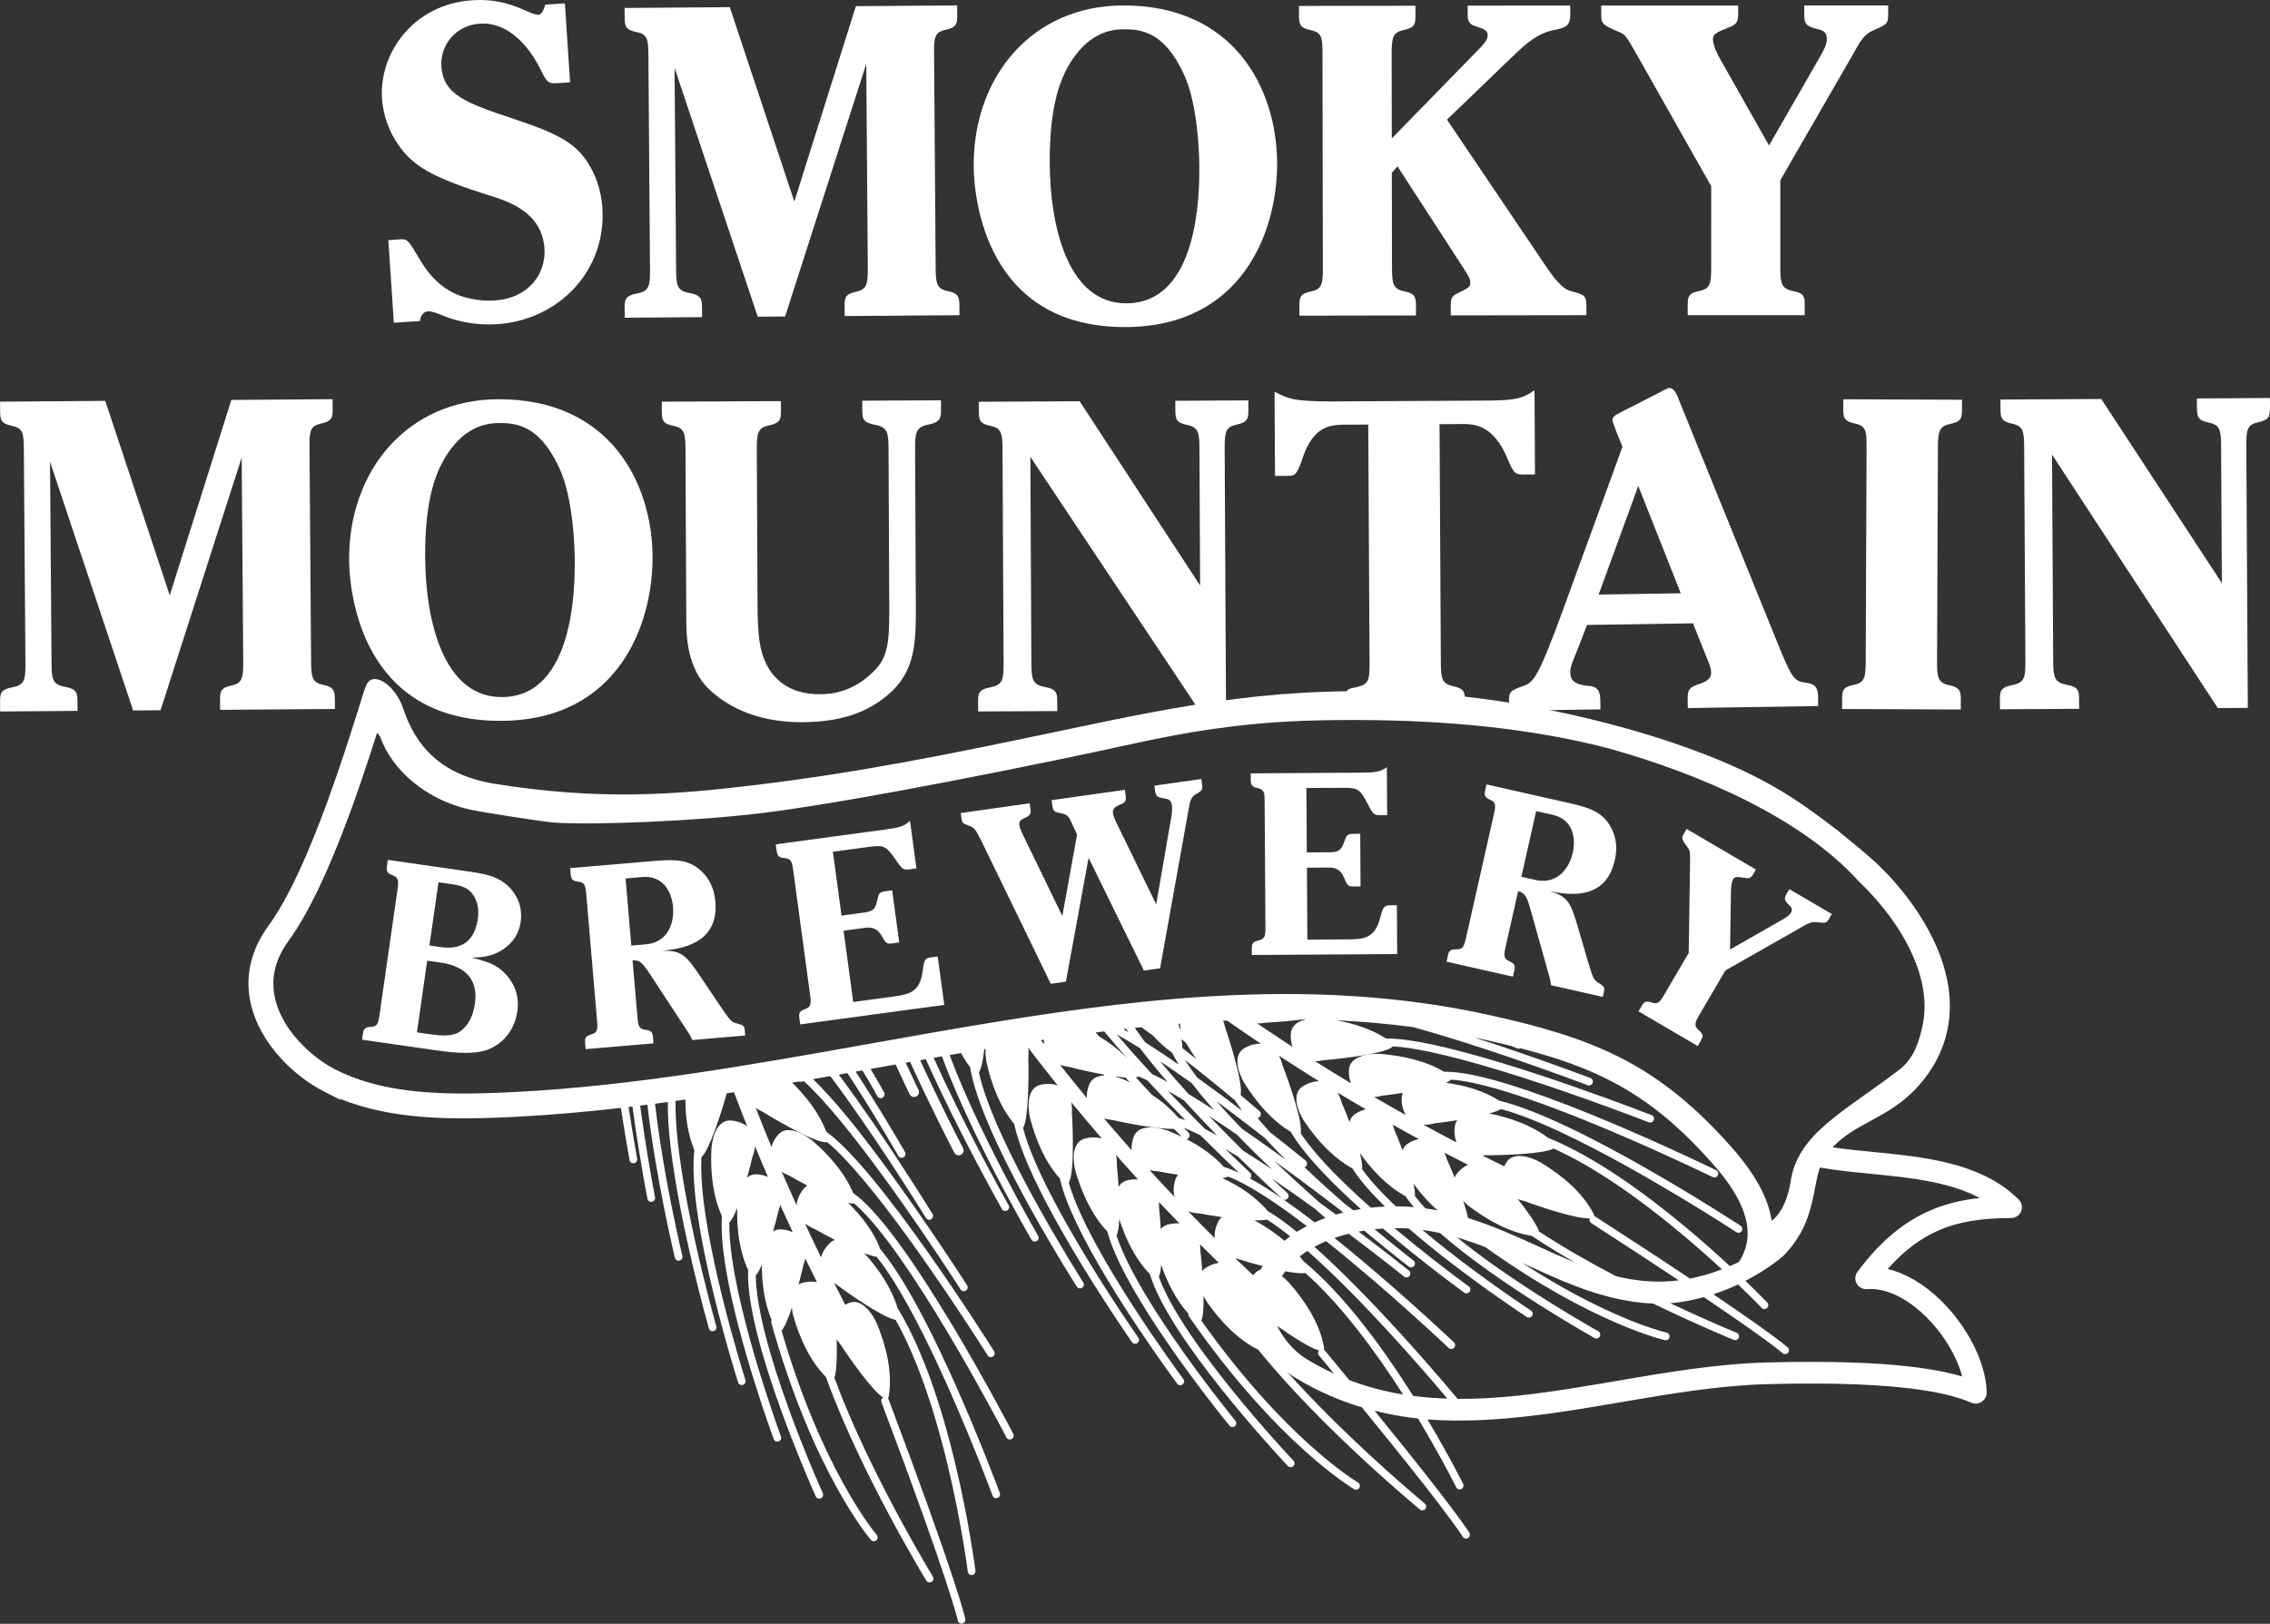
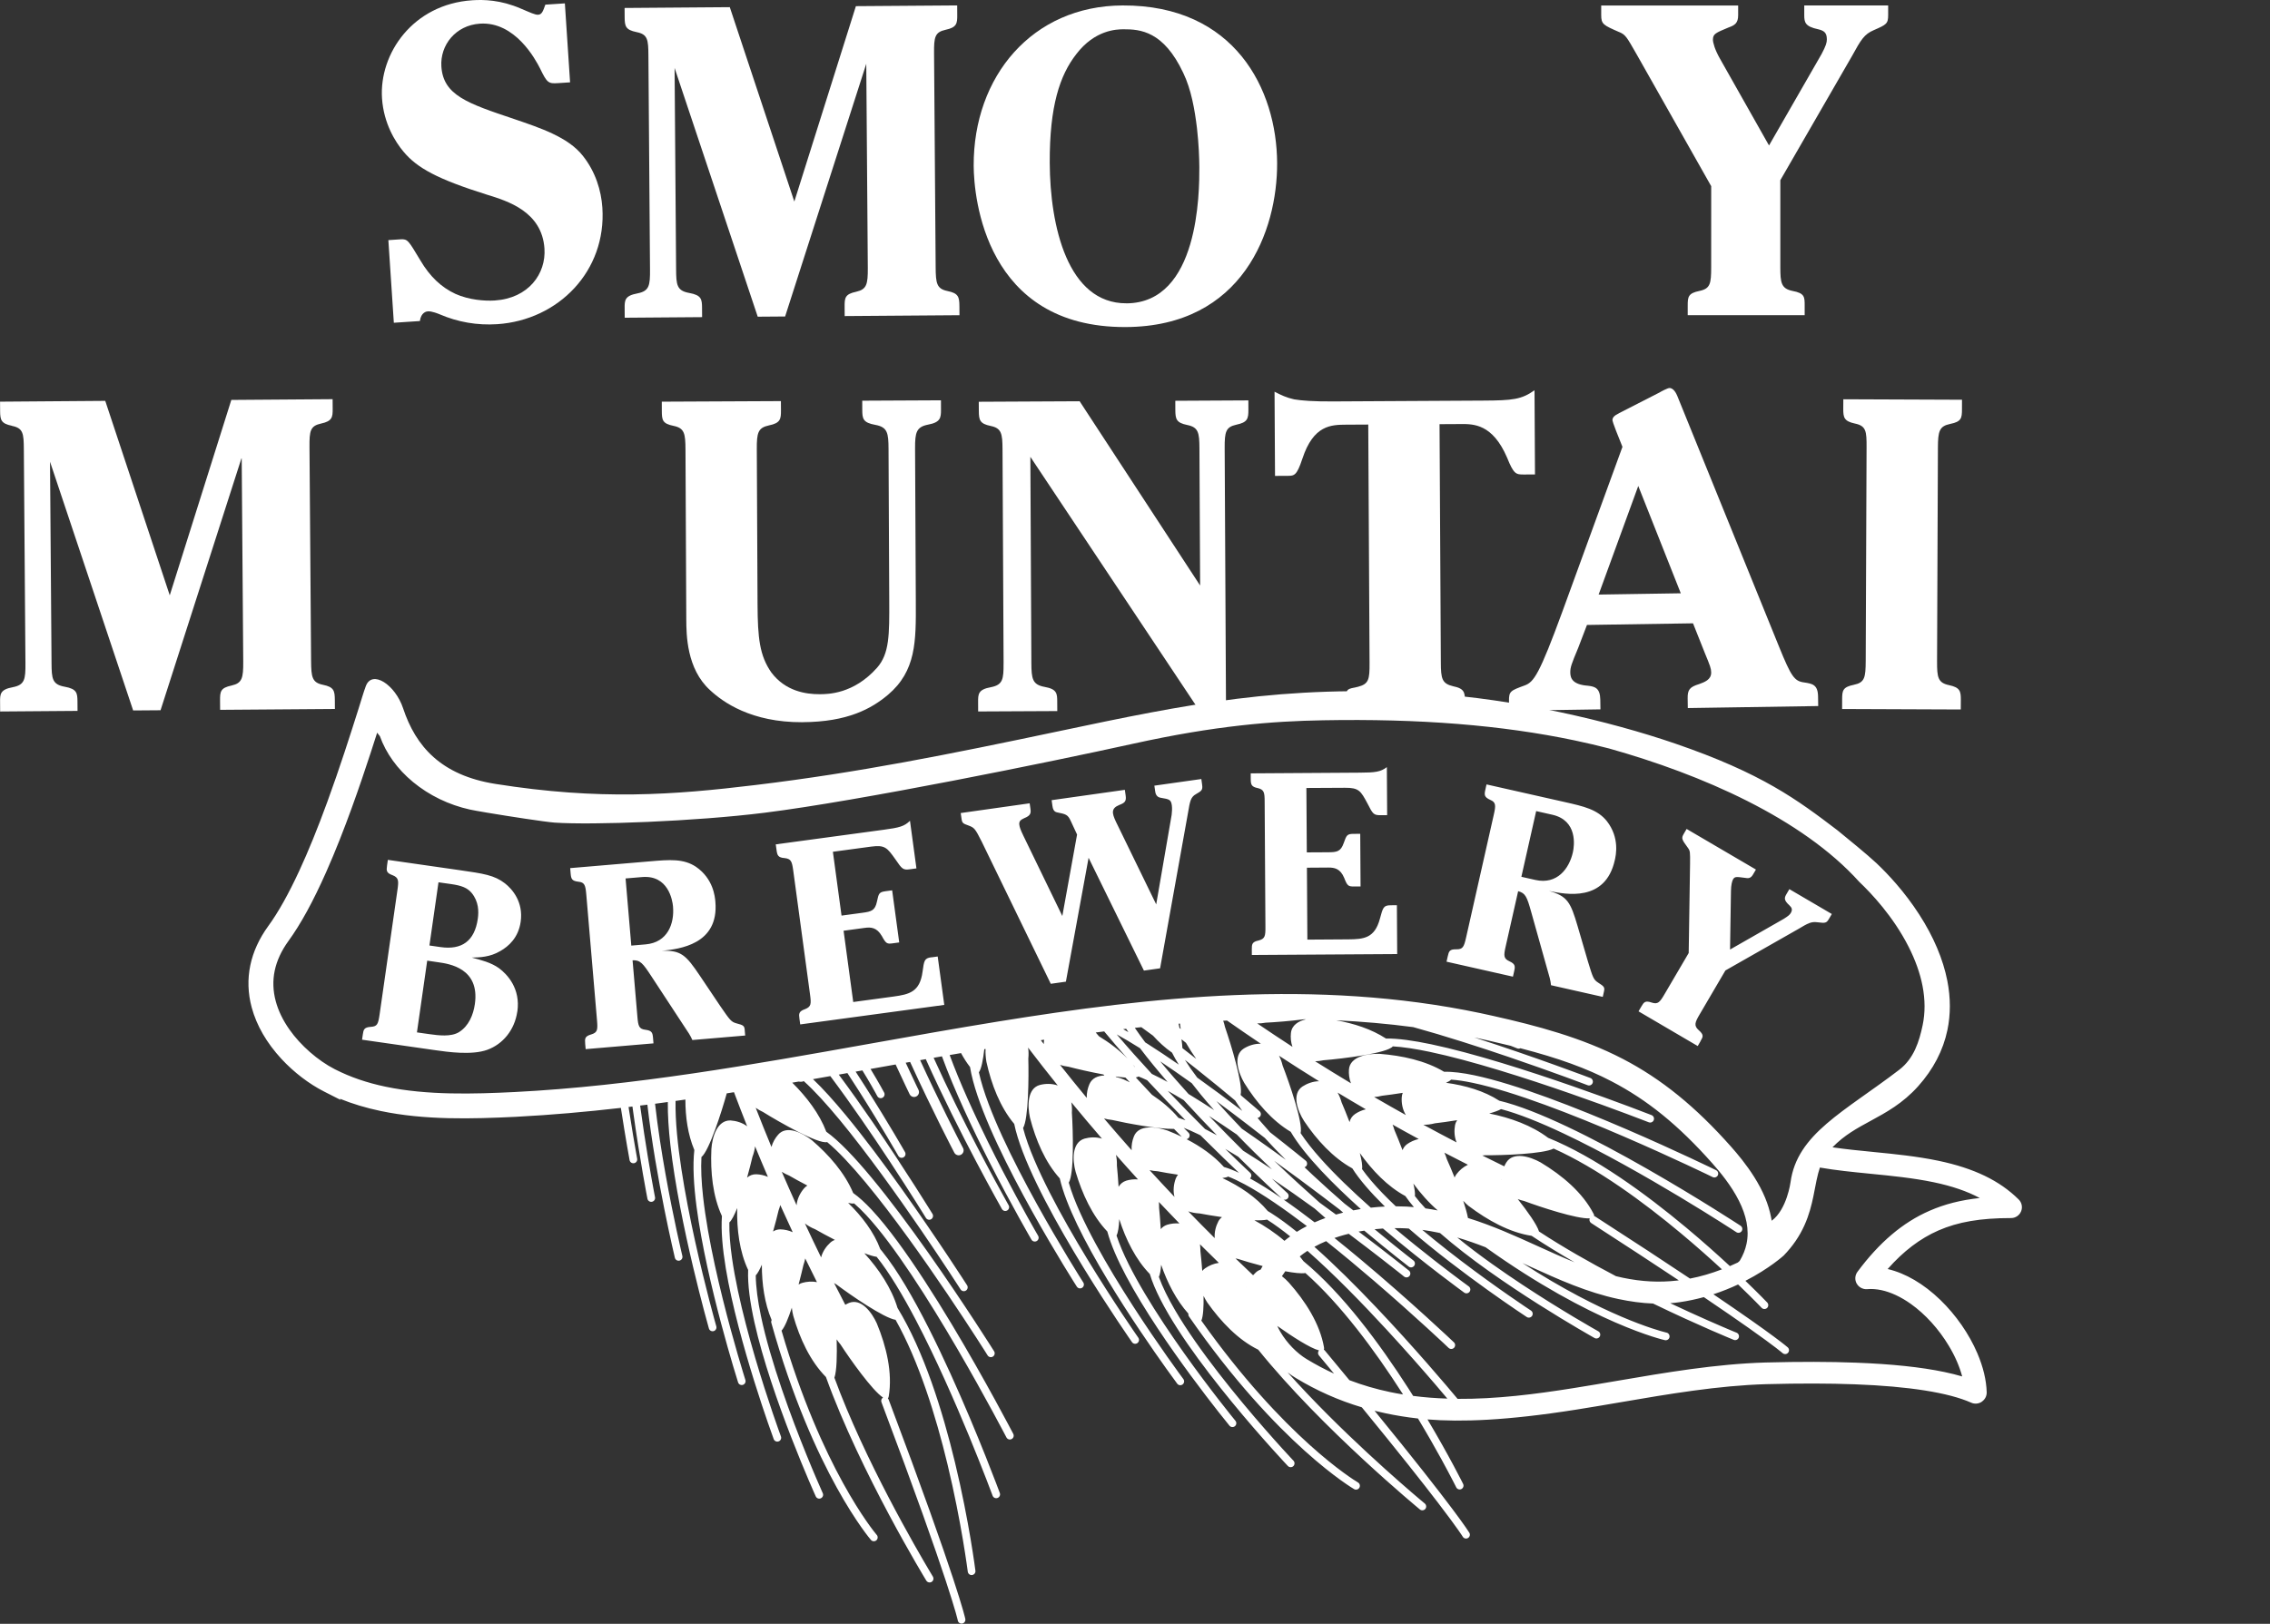
<svg xmlns="http://www.w3.org/2000/svg" id="a" width="76.648" height="54.843" viewBox="0 0 76.648 54.843">
  <rect x="0" y="0" width="76.648" height="54.843" fill="#333333" stroke="none" />
-   <path d="M44.258,1.018c.382.077.396.262.397.803l.012,7.216c.001.556-.028.727-.395.805-.382.077-.396.201-.396.495l.001.325,3.934-.007-0-.324c-0-.294-.03-.418-.397-.494-.382-.076-.411-.262-.412-.803l-.006-3.199.191-.217,2.222,3.427c.176.278.235.37.236.494-0.0.155-.029.17-.44.372-.191.093-.22.17-.219.417l0.0.324,4.58-.007-0-.324c-.001-.355-.089-.371-.544-.494-.308-.092-.602-.509-.853-.879l-3.311-4.908,2.316-2.229c.41-.387.791-.713,1.349-.806.367-.078.499-.155.498-.511l-0-.309-3.464.006 0.0.309c0.0.078.001.309.221.37.381.123.455.154.455.339 0.0.108-.102.248-.234.387l-3.004,3.08-.005-2.859c-.001-.557.043-.727.41-.804.381-.079.396-.202.395-.511l-0-.308-3.934.006 0.0.309c0.0.309.03.432.397.509Z" style="fill:#ffffff; stroke-width:0px;" />
  <path d="M43.123,5.509c-.01-2.488-1.431-5.341-5.218-5.325-3.054.012-5.04,2.4-5.028,5.413.005,1.066.39,5.469,5.131,5.449,3.964-.016,5.125-3.266,5.115-5.537ZM38.034,10.244c-1.982.008-2.58-2.601-2.589-4.749-.007-1.915.34-2.952.895-3.665.628-.822,1.362-.841,1.597-.841.558-.002,1.351.056,2.017,1.475.267.555.387,1.235.463,1.868.061.541.077,1.004.079,1.313.003.85-.011,4.589-2.462,4.6Z" style="fill:#ffffff; stroke-width:0px;" />
  <path d="M54.668,1.08c.22.093.25.154.587.742l2.525,4.466-.001,2.735c0.0.556-.029.726-.396.803-.382.077-.396.201-.396.495l0.0.324,3.949 0-0-.325c0-.294-0-.417-.411-.494-.382-.078-.411-.278-.411-.804l0-2.936,2.408-4.172c.322-.587.426-.757.748-.896.426-.185.485-.216.485-.51l-0-.324-2.833-0.0 0.0.325c-0.0.247.029.386.469.479.191.046.293.108.294.34-0.0.108-.029.216-.177.495l-1.776,3.09-1.659-2.936c-.175-.309-.234-.541-.235-.633.001-.201.088-.232.529-.417.22-.077.323-.154.323-.418l0-.324-4.624-0.0 0.0.324c-.001.309.073.34.602.572Z" style="fill:#ffffff; stroke-width:0px;" />
  <path d="M21.492,1.084c.382.074.398.26.402.786l.054,7.232c.004.54-.024.727-.42.806-.439.081-.439.235-.436.514l.002.309,2.613-.02-.002-.309c-.002-.293-.017-.432-.429-.507-.426-.075-.443-.275-.447-.801l-.051-6.799,2.807,8.401.925-.007,2.74-8.535.052,6.892c.004.556-.038.727-.39.807-.382.081-.395.204-.393.513l.002.309,3.876-.029-.002-.309c-.003-.309-.033-.432-.4-.507-.368-.075-.398-.26-.402-.801l-.054-7.232c-.004-.541.024-.711.39-.791.381-.08.395-.22.393-.498l-.002-.325-3.42.025-2.079,6.599L24.642.242l-3.552.027.002.324c.003.293.033.417.401.491Z" style="fill:#ffffff; stroke-width:0px;" />
  <path d="M18.384,8.396c.057.848-.536,1.678-1.679,1.753-.337.022-.87-.019-1.324-.222-.47-.217-.862-.578-1.194-1.144-.396-.655-.415-.716-.664-.7l-.41.027.185,2.791.879-.058c.039-.297.228-.325.273-.328.131-.008.358.084.389.098.621.268,1.276.38,1.95.336,2.065-.137,3.692-1.793,3.55-3.936-.038-.57-.227-1.208-.661-1.753-.498-.632-1.445-.941-2.318-1.24-1.58-.53-2.392-.802-2.457-1.773-.047-.724.482-1.394,1.302-1.448,1.186-.078,1.875,1.207,2.027,1.507.239.496.285.524.607.502l.41-.027-.176-2.667-.659.043c-.075.206-.111.333-.242.341-.103.007-.27-.075-.588-.209C16.901-.007,16.327-.016,15.946.009c-2.007.133-3.147,1.803-3.047,3.314.057.849.451,1.472.722,1.795.463.558,1.15.931,2.818,1.456.706.216,1.862.574,1.945,1.822Z" style="fill:#ffffff; stroke-width:0px;" />
-   <path d="M22.034,18.809c-.01-2.488-1.431-5.341-5.218-5.325-3.054.012-5.04,2.4-5.028,5.413.005,1.066.39,5.469,5.131,5.449,3.964-.016,5.125-3.266,5.115-5.537ZM16.945,23.543c-1.982.008-2.58-2.601-2.589-4.749-.007-1.915.34-2.952.895-3.665.628-.822,1.362-.841,1.597-.841.558-.002,1.351.056,2.017,1.475.267.555.387,1.235.463,1.868.061.541.077,1.004.079,1.313.003.85-.011,4.589-2.462,4.6Z" style="fill:#ffffff; stroke-width:0px;" />
  <path d="M.403,14.384c.382.074.398.26.402.786l.054,7.232c.004.54-.024.727-.42.806C-.001,23.288-0,23.442.003,23.721l.002.309,2.613-.02-.002-.309c-.002-.293-.017-.432-.429-.507-.426-.075-.443-.275-.447-.801l-.051-6.799,2.807,8.401.925-.007,2.74-8.535.052,6.892c.004.556-.038.727-.39.807-.382.081-.395.204-.393.513l.002.309,3.876-.029-.002-.309c-.003-.309-.033-.432-.4-.507-.368-.075-.398-.26-.402-.801l-.054-7.232c-.004-.541.024-.711.39-.791.381-.08.395-.22.393-.498l-.002-.325-3.42.025-2.079,6.599-2.178-6.567-3.552.027.002.324c.003.293.033.417.401.491Z" style="fill:#ffffff; stroke-width:0px;" />
  <path d="M62.599,23.128c-.382.076-.397.199-.398.493l-.001.325,4.007.016.002-.325c.001-.294-.028-.417-.395-.496-.381-.079-.41-.264-.408-.805l.029-7.216c.002-.557.047-.726.414-.802.382-.076.397-.199.398-.493l.001-.324-4.007-.016-.002.324c-.001.294.028.417.394.496.382.079.395.264.393.805l-.029,7.216c-.003.557-.033.727-.4.802Z" style="fill:#ffffff; stroke-width:0px;" />
  <path d="M43.975,15.495c.375-1.145.977-1.148,1.477-1.152l.748-.004.044,8.051c.003.556-.025.711-.392.806-.381.079-.391.07-.39.364l4.004.11c-.002-.294-.031-.417-.399-.492-.382-.09-.413-.26-.416-.801l-.044-8.051.719-.004c.426-.003,1.072-.007,1.562,1.135.223.555.297.57.561.569l.381-.002-.016-2.843c-.439.311-.732.344-1.73.349l-5.079.028c-.66.003-1.042-.026-1.307-.07-.265-.061-.427-.137-.662-.258l.016,2.843.426-.002c.22-.001.308-.002.496-.575Z" style="fill:#ffffff; stroke-width:0px;" />
  <path d="M33.886,22.402c.003.541-.026.726-.422.806-.44.079-.439.234-.437.512l.001.309,2.672-.013-.002-.309c-.001-.278-.002-.433-.428-.508-.412-.075-.441-.276-.445-.801l-.034-6.969,5.606,8.42.999-.165-.044-8.55c-.003-.556.04-.711.393-.79.381-.079.41-.203.408-.512l-.001-.309-2.467.013.001.309c.002.309.031.432.399.508.382.076.412.261.415.786l.023,4.636-4.068-6.223-3.406.017.002.309c.002.309.031.432.399.508.368.075.398.26.401.786l.036,7.231Z" style="fill:#ffffff; stroke-width:0px;" />
-   <path d="M68.388,22.328c.003.541-.025.726-.422.806-.44.08-.439.235-.437.512l.002.309,2.672-.015-.002-.309c-.001-.278-.002-.433-.429-.507-.412-.075-.442-.276-.445-.801l-.039-6.969,5.598,8.56,1.013-.006-.051-8.854c-.004-.556.04-.711.392-.79.381-.08.41-.203.408-.513l-.002-.309-2.467.015.002.309c.003.309.032.432.4.507.382.075.412.26.416.786l.026,4.636-4.072-6.22-3.406.019.002.309c.002.309.032.432.399.508.368.075.398.26.401.785l.042,7.231Z" style="fill:#ffffff; stroke-width:0px;" />
  <path d="M27.097,24.391c1.527-.007,2.332-.459,2.887-.925.95-.808.946-1.797.939-3.142l-.025-5.176c-.002-.541.041-.727.437-.806.425-.079.439-.233.438-.512l-.001-.31-2.658.013.001.309c.002.294.017.433.443.508.411.076.441.277.444.802l.024,5.115c.005,1.174.009,1.808-.415,2.289-.789.885-1.655.889-1.933.89-.47.003-1.16-.103-1.633-.734-.399-.57-.46-1.172-.466-2.3l-.025-5.239c-.003-.556.04-.726.407-.805.396-.079.41-.219.409-.512l-.002-.309-4.022.019.001.31c.002.309.016.432.399.508.368.076.397.261.4.802l.027,5.733c.003.51.008,1.669.804,2.391.428.399,1.386,1.091,3.118,1.082Z" style="fill:#ffffff; stroke-width:0px;" />
  <path d="M56.017,13.265l-1.34.685c-.19.096-.233.158-.231.25q0.0.032.123.355l.214.537-2.028,5.564c-.775,2.114-.962,2.379-1.268,2.492-.482.178-.54.194-.535.533l.005.324,3.083-.047-.005-.325c-.006-.386-.169-.446-.419-.473-.5-.038-.591-.238-.594-.438-.003-.186.04-.295.266-.838l.297-.777,3.581-.055.397.998c.183.446.214.522.216.661.004.248-.23.328-.405.393-.322.098-.394.192-.389.485l.005.325,4.403-.068-.005-.325c-.006-.401-.197-.429-.462-.471-.338-.041-.443-.195-.855-1.208l-3.433-8.463c-.031-.076-.122-.276-.269-.274-.058.001-.277.113-.35.16ZM56.753,20.038l-2.774.043,1.338-3.668,1.436,3.625Z" style="fill:#ffffff; stroke-width:0px;" />
  <path d="M31.447,32.331c-.239.032-.245.116-.298.498-.091.671-.445.755-.974.828l-1.365.185-.326-2.407.717-.097c.205-.028.406-.018.577.279.139.256.175.269.363.243l.222-.03-.239-1.76-.222.03c-.222.03-.233.077-.291.35-.063.302-.189.337-.479.377l-.717.097-.292-2.156,1.288-.174c.47-.063.544.036.823.429.228.335.258.368.497.335l.213-.029-.218-1.608c-.191.191-.368.233-.88.302l-3.652.495.026.189c.024.18.052.258.272.274.221.025.25.112.293.427l.567,4.185c.043.314.038.407-.168.49-.216.074-.214.157-.19.327l.026.189,4.864-.659-.222-1.635-.213.029ZM17.467,34.163c-.09.628-.489,1.102-1.012,1.293-.523.19-1.341.073-1.759.013l-2.471-.354.026-.179c.023-.162.043-.241.271-.255.219-.014.248-.092.296-.424l.602-4.199c.045-.314.043-.415-.163-.498-.215-.077-.213-.15-.188-.33l.027-.189,2.404.345c.835.12,1.193.171,1.553.451.242.191.624.621.528,1.294-.077.539-.406.83-.69.991-.351.206-.691.213-.962.219.31.081.655.167.923.361.275.205.729.682.617,1.462ZM14.499,31.933l.375.054c.716.103,1.151-.201,1.259-.954.036-.252.031-.582-.205-.872-.148-.177-.338-.25-.696-.302l-.426-.06-.306,2.135ZM16.034,33.912c.173-1.211-.866-1.36-1.234-1.412l-.375-.055-.347,2.423.409.058c.324.046.743.098,1.01-.066.334-.208.485-.589.537-.948ZM42.467,26.616c.216.054.234.144.235.461l.026,4.223c.003.317-.015.408-.23.464-.223.046-.231.128-.23.3l.001.19,4.908-.031-.01-1.65-.215.002c-.241.001-.258.083-.359.456-.176.654-.538.692-1.072.695l-1.377.009-.015-2.429.723-.005c.207-.001.405.034.536.351.105.271.14.289.329.288l.223-.001-.011-1.777-.224.001c-.224.001-.24.047-.333.31-.102.291-.231.31-.524.312l-.723.004-.014-2.175,1.3-.007c.474-.004.535.105.762.529.183.362.209.398.45.397l.215-.002-.01-1.622c-.214.164-.395.184-.912.187l-3.685.024.001.19c.001.182.019.263.234.307ZM57.418,35.164c.087-.148.124-.211-.061-.372-.17-.152-.125-.263.031-.529l.871-1.486,2.456-1.397c.338-.202.44-.257.644-.232.271.033.31.035.397-.114l.097-.164-1.434-.84-.096.164c-.074.125-.1.204.096.382.082.08.116.142.048.259-.032.055-.079.1-.236.198l-1.815,1.037.031-1.978c.002-.208.042-.343.069-.39.059-.102.113-.091.391-.055.134.026.21.018.287-.115l.096-.164-2.34-1.371-.096.164c-.092.156-.064.194.135.468.084.112.08.152.077.549l-.046,3.009-.812,1.384c-.164.282-.23.359-.439.289-.216-.074-.26-.016-.347.133l-.096.164,1.999,1.172.096-.165ZM51.085,32.986l-2.242-.506.04-.177c.039-.177.064-.246.292-.241.22.003.257-.082.329-.4l.935-4.147c.07-.31.077-.419-.124-.502-.2-.092-.201-.166-.161-.343l.039-.177,2.638.595c.647.146,1.109.25,1.426.646.438.564.305,1.156.266,1.324-.319,1.414-1.646,1.153-2.22,1.033.623.177.728.378.967,1.193l.349,1.194c.167.549.189.609.343.709.209.132.228.164.196.305l-.04.177-1.747-.394c-.021-.181-.036-.231-.16-.658l-.509-1.815c-.142-.506-.191-.638-.441-.703l-.421,1.865c-.07.309-.075.41.125.502.2.091.201.166.16.343l-.04.177ZM51.37,29.613l.47.106c.739.167,1.145-.383,1.269-.931.052-.23.163-1.078-.694-1.271l-.545-.123-.5,2.22ZM35.991,33.153l.766-4.182,1.868,3.81.546-.077.944-5.259c.066-.394.091-.526.268-.624.185-.108.234-.133.207-.322l-.026-.188-1.586.224.027.188c.008.054.028.197.187.221.294.05.348.061.376.258.014.099.005.228-.007.322l-.521,3.021-1.297-2.663c-.085-.171-.147-.3-.162-.408-.022-.161.081-.231.212-.287.198-.073.242-.134.215-.323l-.027-.188-2.472.349.026.188c.013.09.038.205.162.225.287.06.358.068.459.292l.212.456-.498,2.752-1.313-2.707c-.099-.207-.127-.285-.139-.374-.018-.126.054-.172.168-.225.214-.085.228-.169.208-.313l-.027-.188-2.328.329.027.188c.021.153.05.166.233.232.193.074.221.088.451.55l2.33,4.797.511-.072ZM25.146,34.794l.016.18-1.784.152c-.075-.166-.105-.209-.352-.579l-1.033-1.576c-.288-.439-.375-.55-.634-.538l.163,1.906c.027.316.053.414.271.441.218.027.242.097.257.278l.015.181-2.29.195-.016-.18c-.015-.181-.013-.254.207-.318.21-.064.22-.155.192-.481l-.361-4.235c-.027-.316-.053-.423-.271-.441-.219-.026-.242-.098-.258-.278l-.015-.181,2.694-.229c.661-.057,1.132-.096,1.554.185.587.405.639,1.01.654,1.181.123,1.445-1.221,1.596-1.803,1.655.646-.019.807.141,1.282.846l.693,1.032c.325.472.364.524.541.573.239.061.267.085.279.231ZM22.726,30.625c-.02-.235-.169-1.077-1.045-1.003l-.558.047.193,2.268.481-.041c.755-.064.976-.712.928-1.271ZM66.913,47.345c-.103.069-.24.081-.353.03-.763-.34-2.103-.553-3.927-.621-.871-.033-1.85-.035-2.991-.005l-0.0 0c-1.62.046-3.303.333-4.931.612-.486.083-.988.169-1.482.247-2.376.376-3.901.422-5.029.332.743,1.248,1.202,2.176,1.203,2.178.032.064.005.142-.059.174s-.142.005-.174-.059c0,0-.011-.022-.033-.066-.022-.044-.055-.108-.098-.191-.086-.166-.212-.404-.372-.697-.208-.38-.475-.85-.788-1.37-.407-.045-.761-.106-1.089-.175h-0c-.127-.027-.252-.056-.376-.086,2.743,3.36,3.191,4.107,3.199,4.119.037.062.017.141-.045.178-.061.037-.141.017-.178-.045l-.001-.002-.005-.008c-.005-.008-.013-.021-.025-.039-.024-.037-.064-.096-.126-.183-.123-.175-.332-.462-.674-.909-.51-.667-1.317-1.691-2.576-3.228-.785-.234-1.519-.56-2.225-.987l0-0c-.095-.057-.189-.122-.28-.192,1.768,1.98,3.905,3.817,4.481,4.303.097.082.15.125.15.125.055.046.063.128.018.183-.046.055-.128.063-.183.018-.003-.003-3.306-2.723-5.459-5.396-.678-.332-1.258-.943-1.719-1.592-.044-.067-.088-.144-.127-.226.006.373-.012.696-.075.837,2.802,3.95,5.148,5.381,5.283,5.461l.006.004c.062.036.083.116.047.178-.036.062-.116.083-.178.047-.014-.008-2.567-1.492-5.574-5.829-.02-.029-.027-.064-.021-.096-.411-.458-.712-1.049-.92-1.652-.014.182-.038.328-.077.411.122.337.31.718.544,1.117.4.685.931,1.43,1.475,2.131,1.087,1.403,2.224,2.635,2.475,2.904.033.036.051.054.051.054.049.052.047.135-.005.184-.052.049-.134.047-.184-.005-.001-.001-.883-.933-1.887-2.157-1.005-1.225-2.131-2.735-2.627-3.918-.059-.141-.108-.277-.148-.409-.476-.488-.811-1.165-1.031-1.853-.011.255-.04.458-.093.552.097.296.238.626.412.973.318.636.74,1.332,1.184,2.003.887,1.342,1.859,2.583,2.246,3.068.11.139.173.214.173.214.046.056.038.138-.018.183-.055.045-.138.038-.183-.018-.003-.004-2.282-2.778-3.489-5.052-.288-.544-.515-1.056-.636-1.506-.508-.532-.849-1.276-1.069-2.012-.108-.391-.134-.991.297-1.124.174-.049.394-.063.591 0-.35-.406-.696-.815-1.035-1.228.02.102.028.219.02.353.04.628.079,2.063-.105,2.362.087.307.22.654.387,1.021.3.663.705,1.397,1.133,2.108.856,1.421,1.803,2.753,2.18,3.273.108.149.169.231.169.231.043.058.031.139-.026.182-.058.043-.139.031-.182-.027-.002-.004-2.228-2.989-3.373-5.366-.274-.571-.487-1.105-.592-1.566-.495-.548-.812-1.299-1.006-2.049-.088-.398-.093-.995.337-1.108.179-.046.403-.053.601.019-.34-.423-.674-.85-1.002-1.28.018.107.022.23.008.372.016.62.009,2.034-.177,2.345.082.319.213.685.379,1.074.296.698.702,1.478,1.133,2.237.862,1.519,1.823,2.957,2.207,3.52.11.161.172.25.172.25.041.059.027.14-.032.182-.059.041-.14.027-.181-.032-.001-.002-.773-1.105-1.64-2.52-.868-1.416-1.832-3.139-2.221-4.404-.048-.156-.087-.305-.116-.447-.475-.565-.771-1.333-.938-2.093-.023-.131-.038-.286-.03-.438-.014.002-.028.005-.042.007-.041.364-.1.669-.183.782.069.317.182.679.328,1.065.263.7.63,1.483,1.022,2.245.783,1.525,1.665,2.97,2.017,3.536.101.162.158.251.158.251.039.061.021.141-.039.18-.06.039-.141.021-.18-.04-.001-.001-.71-1.11-1.503-2.532-.792-1.423-1.667-3.153-2.002-4.42-.043-.163-.076-.317-.1-.464-.113-.146-.214-.304-.304-.471-.128.022-.256.044-.384.066.346.939.82,1.978,1.29,2.927.668,1.353,1.324,2.524,1.582,2.977.074.13.115.2.115.2.036.062.015.142-.047.178-.062.036-.142.015-.178-.047-.001-.002-.666-1.143-1.42-2.624-.565-1.11-1.179-2.409-1.603-3.567-.094.016-.187.033-.28.049.949,2.107,2.129,4.256,2.449,4.831.054.097.083.149.083.149.036.062.013.142-.049.177-.063.035-.142.013-.177-.049-.001-.002-1.451-2.564-2.571-5.062-.064.011-.128.022-.191.034.646,1.408,1.237,2.561,1.403,2.881.03.058.046.088.046.088.043.081.011.182-.07.225-.081.043-.182.011-.225-.07-.001-.002-.711-1.354-1.493-3.064-.05.009-.1.018-.149.026.158.342.282.605.357.76.049.103.076.158.076.158.04.083.006.182-.077.223-.083.04-.182.006-.223-.077,0,0-.188-.385-.473-1.004-.24.043-.479.085-.717.128-.043.008-.087.015-.13.023.295.486.457.794.459.796.033.064.009.142-.055.176-.063.034-.142.009-.176-.055l-.013-.024c-.009-.016-.022-.04-.039-.072-.034-.063-.086-.155-.153-.272-.078-.136-.178-.306-.298-.5-.076.014-.152.027-.228.041.114.174.224.346.329.511.791,1.244,1.337,2.204,1.338,2.206.035.062.014.142-.049.177-.062.036-.142.014-.177-.049,0,0-.034-.059-.097-.168-.063-.109-.156-.267-.273-.464-.234-.394-.567-.943-.961-1.563-.124-.194-.253-.396-.388-.601-.097.017-.194.034-.291.052.388.521.777,1.071,1.144,1.605,1.115,1.625,2.019,3.098,2.02,3.099.037.061.018.141-.043.179-.061.037-.141.018-.179-.043,0,0-.031-.051-.09-.146-.059-.095-.145-.232-.253-.404-.217-.344-.525-.825-.886-1.373-.579-.878-1.296-1.93-1.999-2.867-.195.034-.39.069-.585.103.338.321.714.741,1.11,1.219.618.748,1.278,1.635,1.884,2.485,1.212,1.701,2.209,3.256,2.209,3.257.039.06.021.141-.039.18-.061.039-.141.021-.18-.039,0,0-.035-.054-.1-.154-.065-.1-.159-.245-.278-.426-.239-.362-.576-.869-.971-1.445-.789-1.152-1.809-2.582-2.727-3.693-.444-.538-.866-1.001-1.22-1.318-.014.008-.029.015-.044.018-.04.009-.082.006-.129-.002-.072.012-.144.025-.215.037.486.483.917,1.045,1.149,1.656.438.315.963.871,1.525,1.548.627.755,1.296,1.658,1.909,2.527,1.227,1.738,2.232,3.34,2.232,3.34.039.062.02.142-.04.18-.061.038-.141.02-.179-.041,0,0-.035-.056-.1-.159-.065-.103-.161-.252-.281-.438-.241-.372-.581-.892-.98-1.482-.798-1.18-1.829-2.642-2.76-3.762-.475-.572-.926-1.056-1.297-1.363-.29.08-1.615-.672-2.164-1.015-.096-.044-.178-.092-.248-.142.172.442.35.883.532,1.322.043-.158.128-.303.224-.412.285-.337.823-.064,1.141.185.578.495,1.11,1.104,1.395,1.783.198.139.406.332.626.567.278.298.573.665.875,1.075.604.82,1.239,1.814,1.817,2.775,1.156,1.923,2.086,3.717,2.087,3.718.033.064.008.142-.056.175-.064.033-.142.008-.175-.056,0,0-.044-.085-.126-.239-.081-.154-.2-.376-.348-.649-.296-.546-.711-1.295-1.185-2.107-.948-1.625-2.138-3.508-3.079-4.516-.142-.153-.278-.284-.405-.392-.046.01-.115.003-.201-.017.468.456.87.985,1.084,1.559.022.027.045.053.067.081.256.317.518.708.781,1.147.525.878,1.054,1.949,1.526,2.987.944,2.076,1.662,4.022,1.663,4.024.025.067-.009.142-.077.167-.067.025-.142-.009-.167-.077,0,0-.019-.052-.056-.148-.036-.097-.09-.237-.158-.414-.137-.354-.334-.852-.572-1.432-.478-1.158-1.125-2.64-1.801-3.929-.445-.849-.903-1.615-1.328-2.144-.105-.014-.25-.058-.416-.122.492.54.92,1.18,1.12,1.847.895,1.467,1.52,3.477,1.94,5.216.485,2.011.69,3.657.691,3.661.009.071-.042.136-.113.145-.071.009-.136-.042-.145-.113,0,0-.003-.025-.01-.073-.006-.049-.016-.12-.03-.212-.027-.184-.067-.451-.123-.781-.111-.659-.283-1.568-.523-2.566-.39-1.62-.966-3.476-1.752-4.874-.393-.059-1.512-.83-1.995-1.193-.028-.016-.055-.032-.081-.049.124.245.25.49.378.734.042-.024.085-.046.126-.063.411-.165.77.319.938.69.324.782.535,1.665.404,2.463-.005.032-.015.054-.029.069.01.011.018.024.024.039,2.344,6.218,2.587,7.396,2.59,7.413.014.07-.031.139-.101.154-.07.014-.139-.031-.153-.101l-0-.002-.002-.01c-.002-.009-.006-.024-.011-.046-.011-.043-.029-.112-.058-.215-.059-.206-.162-.545-.338-1.08-.352-1.069-.998-2.916-2.169-6.021-.022-.06.001-.125.054-.157-.361-.234-1.116-1.299-1.435-1.791-.051-.06-.094-.118-.131-.175.015.526.004,1.064-.076,1.296,1.008,2.757,2.785,5.812,3.225,6.55.065.109.1.167.1.167.037.062.018.142-.043.179-.061.037-.141.018-.179-.043-.002-.004-2.228-3.647-3.389-6.877-.532-.537-.886-1.304-1.104-2.069-.021-.083-.038-.175-.048-.271-.117.357-.24.659-.347.774,1.357,4.652,3.108,6.773,3.209,6.893l.005.005c.047.054.041.137-.013.184-.054.047-.137.041-.183-.014-.011-.012-1.94-2.25-3.363-7.332-.009-.033-.005-.066.01-.095-.239-.566-.331-1.225-.33-1.868-.072.166-.142.294-.206.362.005.392.068.86.174,1.365.162.776.421,1.639.702,2.463.562,1.648,1.213,3.136,1.358,3.461.019.044.029.066.029.066.03.066 0.0.143-.065.172-.065.03-.143.001-.172-.065-.002-.004-1.502-3.321-2.072-5.885-.145-.657-.231-1.263-.211-1.762-.292-.619-.386-1.368-.37-2.09-.092.231-.183.411-.264.486-.007.35.026.759.089,1.199.1.703.273,1.486.471,2.248.396,1.525.891,2.966,1.091,3.53.057.161.09.25.09.25.025.068-.009.143-.077.167-.067.025-.142-.009-.167-.077-.001-.004-1.2-3.248-1.618-5.77-.108-.657-.165-1.264-.13-1.762-.311-.673-.392-1.492-.356-2.262.026-.403.194-.982.647-.968.182.012.396.071.561.198-.152-.383-.3-.767-.445-1.152-.081.013-.163.026-.244.039-.174.627-.592,1.937-.855,2.152-.022.383 0.0.841.055,1.337.08.723.227,1.527.397,2.31.341,1.566.776,3.046.953,3.625.05.166.079.257.079.257.022.069-.016.142-.084.164-.069.021-.142-.016-.163-.085-.001-.004-1.06-3.333-1.401-5.922-.095-.727-.135-1.394-.076-1.925-.218-.517-.302-1.111-.302-1.704-.111.016-.222.032-.332.047-.006.335.012.712.049,1.115.07.756.204,1.598.362,2.42.316,1.643.724,3.198.89,3.808.048.174.075.27.075.27.02.069-.02.141-.089.161-.069.02-.141-.02-.161-.089-.001-.003-.998-3.507-1.302-6.211-.058-.518-.09-1.005-.085-1.437-.144.02-.288.039-.431.058.045.4.1.807.16,1.207.241,1.594.568,3.09.702,3.675.038.167.06.259.06.259.017.07-.026.14-.096.157-.07.017-.14-.026-.157-.096-0-.003-.647-2.701-.928-5.17-.082.01-.163.02-.245.03.176,1.301.374,2.41.46,2.869.027.147.043.227.043.227.014.071-.032.139-.103.153-.07.014-.139-.032-.153-.103-0-.001-.255-1.298-.483-2.945-.008-.055-.015-.113-.023-.169-.044.005-.088.011-.132.016.114.74.213,1.31.261,1.578.019.109.03.168.03.168.013.071-.033.139-.104.152-.071.013-.139-.033-.152-.104,0,0-.132-.714-.294-1.764-1.168.134-2.338.238-3.506.299l-0.0 0-.029.002c-1.496.072-3.082.117-4.575-.196h-0c-.496-.104-.951-.241-1.378-.414l.027.041-.56-.284c-.51-.259-1.021-.65-1.439-1.101-.501-.542-.839-1.127-1.005-1.738-.129-.478-.145-.959-.046-1.429.095-.454.298-.897.602-1.317l.003-.004c.333-.456.685-1.084,1.047-1.866.304-.656.623-1.44.947-2.328.427-1.167.788-2.306,1.052-3.138.096-.301.17-.565.248-.772.211-.565.995-.048,1.26.752.424,1.279,1.276,2.259,3.115,2.551,3.526.559,6.004.373,8.785.037,3.46-.418,6.508-1.03,10.259-1.821,4.294-.906,7.544-1.579,12.448-1.273,2.939.184,6.132.936,8.331,1.69,2.95,1.011,4.136,1.901,5.496,2.936.332.272,1.0.813,1.315,1.109l.006.006c.38.36.936.95,1.435,1.723.488.756.807,1.511.951,2.244.112.575.113,1.135.002,1.664-.144.686-.475,1.323-.986,1.894-.518.58-1.087.889-1.59,1.162-.483.262-.903.49-1.304.902.432.064.894.11,1.374.157l.036.004c.674.066,1.439.142,2.167.294,1.203.253,2.064.668,2.71,1.307.106.106.138.263.081.401-.057.138-.19.227-.339.227-1.033-0-1.789.129-2.452.419-.619.271-1.181.698-1.714,1.302.603.142,1.217.501,1.778,1.043.528.511.972,1.151,1.251,1.804.197.462.303.904.315,1.315.003.127-.057.245-.163.316ZM28.201,44.384c0.0.001 0.0.003 0.0.004,0,0,.001-.002.002-.003l-.002-.001ZM27.584,43.302c-.134-.266-.266-.532-.395-.799-.014.071-.034.147-.062.227-.039.171-.096.403-.162.654.036-.024.077-.043.123-.056.148-.042.327-.059.497-.025ZM27.179,41.322c.178.383.36.765.546,1.145.05-.198.175-.374.308-.496.05-.045.103-.076.159-.094-.26-.134-.5-.264-.669-.361-.142-.057-.254-.123-.344-.195ZM26.766,41.615c-.142-.305-.282-.61-.42-.916-.015.059-.033.121-.058.186-.043.184-.108.438-.185.708.071-.046.153-.073.249-.072.13.003.278.032.414.095ZM26.398,39.578c.163.377.329.754.499,1.129.017-.217.126-.424.25-.568.034-.041.073-.073.114-.098-.239-.124-.457-.245-.614-.336-.096-.039-.178-.082-.249-.128ZM25.225,39.773c.085-.073.19-.117.318-.113.122.005.259.032.386.088-.148-.343-.292-.687-.434-1.032-.011.107-.039.226-.089.358-.042.182-.105.431-.18.698ZM49.989,34.218c.149.031.3.064.448.098,1.441.324,2.966.724,4.363,1.45,1.297.674,2.457,1.615,3.65,2.962l.009.01c.208.235.51.594.776,1.018.297.473.483.92.568,1.365.007.036.013.073.019.109.514-.379.636-1.298.636-1.298.222-1.643,1.817-2.381,3.672-3.802.496-.38.674-.958.789-1.504.088-.417.086-.864-.004-1.329-.083-.426-.241-.87-.47-1.321-.522-1.029-1.268-1.815-1.666-2.192l-0.0 0c-1.939-2.153-5.324-3.627-8.449-4.505-.377-.097-.762-.188-1.155-.271-2.471-.519-5.251-.741-8.503-.681-1.7.03-3.623.176-6.416.793-2.851.629-9.238,1.929-12.433,2.329-2.354.295-5.83.421-7.097.334-.088-.007-.215-.022-.401-.047-.151-.02-.342-.048-.585-.084-.427-.064-.91-.14-1.294-.205-.273-.046-.468-.081-.58-.105-.71-.157-1.373-.478-1.92-.93-.529-.438-.913-.971-1.119-1.549l-.07-.087c-.008-.01-.015-.021-.022-.031-.067.208-.137.427-.212.658-.346,1.058-.878,2.627-1.507,4.044-.444,1.001-.863,1.766-1.281,2.341h0c-.234.323-.388.658-.459.994-.071.338-.059.686.035,1.034.086.321.242.643.463.957.375.535.959,1.046,1.527,1.337h0s.02.01.02.01c.51.259,1.066.45,1.702.583,1.399.294,2.984.247,4.36.179v-0c3.996-.203,8.061-.93,11.992-1.632,1.417-.253,2.882-.515,4.322-.748,5.174-.837,10.729-1.451,16.293-.284ZM49.593,40.734c-.061-.051-.125-.112-.186-.178.072.219.13.421.16.581.838.26,1.613.613,2.318.933l.022.01c.427.194.844.384,1.26.553-.498-.287-.989-.586-1.451-.894-.748-.114-1.486-.526-2.122-1.006ZM50.709,39.847c-0-.004-.001-.007-.001-.011l-.007.001c.003.003.005.006.008.01ZM54.557,43.1c.079.02.159.038.239.055.633.133,1.233.164,1.835.095.018-.002.037-.005.055-.007-.799-.531-1.772-1.169-2.958-1.935-.054-.035-.073-.102-.05-.159-.43.025-1.666-.382-2.211-.585-.08-.018-.152-.041-.218-.066.329.417.645.86.717,1.094.816.536,1.72,1.049,2.591,1.506ZM57.065,43.183c.356-.069.713-.172,1.077-.312-.396-.365-.862-.781-1.375-1.209-1.277-1.068-2.844-2.215-4.307-2.87-.353.182-1.712.23-2.312.225-.033.004-.066.007-.097.009.246.124.494.245.742.366.019-.045.041-.087.065-.126.231-.379.808-.205,1.164-.005.73.438,1.419,1.019,1.788,1.738.015.029.021.054.018.074.014.003.028.008.04.017,1.305.842,2.355,1.531,3.196,2.093ZM58.409,42.762c.089-.038.179-.079.269-.121l.063-.055c.114-.189.19-.379.232-.578.049-.234.049-.472-0-.727-.044-.23-.13-.474-.256-.725-.258-.515-.637-.97-.9-1.267l0-0c-1.138-1.283-2.189-2.138-3.407-2.771-.841-.438-1.775-.779-3.073-1.115-.032.016-.07.019-.106.005,0,0-.07-.029-.2-.079-.005-.002-.011-.004-.017-.007-.242-.06-.495-.119-.763-.18-.134-.031-.277-.062-.435-.095-.011-.002-.023-.004-.034-.007,2.071.666,3.917,1.368,3.919,1.369.067.026.101.101.075.168-.025.067-.101.101-.168.075,0,0-.071-.027-.202-.076s-.32-.119-.557-.206c-.474-.173-1.134-.409-1.882-.664-1.005-.342-2.169-.718-3.247-1.016-.869-.115-1.737-.189-2.603-.231.6.107,1.193.298,1.681.616.405-.006.928.069,1.526.194,1.436.302,3.293.899,4.795,1.422,1.502.522,2.646.97,2.646.97.068.027.101.102.075.169-.026.067-.101.1-.168.074,0,0-.071-.028-.201-.077-.13-.05-.32-.122-.556-.211-.472-.177-1.132-.418-1.88-.679-1.496-.521-3.349-1.116-4.763-1.413-.475-.1-.901-.165-1.242-.184-.188.233-1.698.417-2.344.469-.102.022-.195.032-.28.034.4.252.804.5,1.21.744-.059-.152-.078-.318-.068-.462.032-.443.629-.545,1.031-.533.76.058,1.552.229,2.182.606.287-.007.631.037,1.023.119,1.424.3,3.457,1.1,5.143,1.826,1.684.726,3.016,1.377,3.017,1.378.064.032.091.109.06.174-.032.064-.11.091-.174.06,0,0-.082-.04-.233-.113s-.369-.176-.64-.302c-.542-.253-1.294-.596-2.133-.958-1.677-.723-3.708-1.52-5.093-1.81-.273-.058-.522-.095-.734-.109-.03.036-.09.072-.171.107.647.088,1.286.273,1.798.605.649.155,1.443.475,2.284.872.899.425,1.85.938,2.718,1.435,1.736.992,3.144,1.915,3.146,1.916.06.039.077.12.038.18-.039.06-.12.077-.18.038,0,0-.049-.032-.14-.091-.092-.059-.225-.145-.394-.252-.338-.214-.816-.512-1.379-.85-1.124-.675-2.584-1.509-3.919-2.14-.778-.368-1.516-.666-2.113-.824-.091.051-.231.101-.4.148.714.142,1.434.402,1.989.822,1.591.645,3.289,1.887,4.663,3.033.556.464,1.057.913,1.475,1.3ZM40.132,38.44c-.019.019-.042.031-.066.035.477.247.921.557,1.261.939.157.045.327.112.508.197-.252-.239-.724-.692-1.301-1.267-.031-.015-.061-.03-.091-.045-.17-.082-.329-.152-.475-.209.037.037.068.069.093.094.046.047.07.071.07.071.051.051.051.133,0,.184ZM37.668,36.356c.005.005.01.011.015.017.089.022.175.051.252.081.072.032.143.065.214.1-.048-.053-.097-.106-.147-.16-.101-.008-.214-.021-.334-.037ZM38.066,35.747c-.267-.301-.527-.603-.772-.899-.003-.004-.005-.009-.008-.013-.097.012-.193.024-.29.037.004.004.008.007.011.011.034.039.068.078.101.117.351.213.681.462.957.747ZM38.312,36.031c.004.001.008.002.011.004-.024-.027-.048-.054-.072-.08.021.025.041.051.061.077ZM38.891,36.27c.168.08.346.171.532.272-.332-.383-.648-.768-.93-1.14-.275-.172-.539-.33-.786-.466.375.443.778.894,1.185,1.334ZM38.102,34.861c-.026-.038-.051-.076-.076-.114-.034.004-.068.008-.102.012.059.033.118.067.179.102ZM39.572,35.551c-.23-.16-.444-.355-.639-.572-.131-.096-.262-.192-.395-.287-.073.008-.147.015-.22.023.109.16.227.324.353.492.021.013.042.026.063.039.346.219.706.461,1.069.711-.088-.14-.165-.275-.23-.407ZM39.825,34.718c.015.011.029.023.044.034-.013-.061-.022-.122-.025-.181-.016.001-.033.003-.049.004.011.048.021.097.031.144ZM42.217,39.791c-.003.004-.007.006-.011.009.33.181.69.409,1.067.668-.114-.105-.7-.645-1.463-1.4-.15-.093-.296-.181-.44-.266.324.316.576.556.716.688.081.076.124.117.124.117.053.049.056.131.007.184ZM42.95,39.495c-.39-.371-.796-.771-1.189-1.178-.314-.215-.629-.426-.938-.627.026.027.051.054.077.081.375.392.741.762,1.074,1.092.318.198.646.41.977.632ZM39.429,36.842c.442.465.873.903,1.259,1.288.129.065.263.136.401.212-.365-.374-.746-.776-1.121-1.187-.185-.112-.366-.216-.539-.313ZM40.135,36.952c.032.019.064.039.096.058.248.151.504.314.764.483-.158-.178-.31-.355-.453-.529-.106-.129-.206-.256-.302-.381-.356-.254-.715-.504-1.066-.738.302.368.628.741.961,1.108ZM43.41,39.165c-.247-.246-.484-.491-.704-.733-.178-.139-.371-.289-.575-.445-.328-.252-.686-.522-1.057-.797.268.308.558.621.856.93.301.206.6.416.892.624.2.142.397.284.588.423ZM41.946,37.518c-.088-.119-.169-.236-.241-.35-.342-.287-.799-.664-1.323-1.079-.121-.096-.246-.194-.373-.293.118.19.258.391.416.599.25.179.498.359.74.538.27.199.532.396.782.586ZM40.393,35.766c-.125-.177-.242-.36-.348-.545-.049-.039-.099-.079-.151-.12.016.112.027.213.031.299.16.124.317.246.468.365ZM38.351,36.389c.191.208.374.404.546.586.338.224.646.483.894.779.076.023.155.05.237.081-.411-.417-.853-.876-1.293-1.351-.102-.048-.199-.09-.291-.127-.022.014-.053.025-.092.032ZM41.274,39.787c.589.277,1.141.644,1.533,1.115.041.024.082.05.124.076.27.171.558.384.857.626.108-.068.221-.133.339-.194-.758-.577-1.491-1.084-2.1-1.411-.202-.109-.39-.197-.559-.262-.04.025-.108.041-.195.05ZM44.39,41.284c.005-.002.011-.005.016-.008.116-.051.232-.097.348-.139-.106-.093-.227-.199-.361-.317-.469-.339-.96-.685-1.448-1.015.146.138.267.251.355.334.109.101.169.156.169.156.053.049.057.131.009.184-.036.039-.09.051-.138.035.34.235.693.496,1.05.77ZM45.109,41.021c.082-.024.163-.046.244-.066-.038-.033-.077-.067-.116-.101-.342-.262-.814-.621-1.359-1.024-.269-.199-.556-.409-.853-.623.57.546,1.11,1.037,1.531,1.41.189.137.374.272.554.404ZM45.694,40.879c.085-.017.17-.032.253-.045-.472-.425-.931-.864-1.33-1.29-.433-.464-.797-.91-1.035-1.318-.63-.374-1.162-.996-1.57-1.653-.206-.354-.387-.922-.014-1.16.155-.096.366-.17.576-.161-.384-.257-.764-.519-1.142-.784-.043.002-.087.004-.13.006.023.064.044.133.06.21.202.586.615,1.937.528,2.291.004.007.009.014.013.021.392.329.626.535.626.535.055.048.06.13.013.184-.021.024-.05.038-.08.042.037.045.074.089.113.134.098.115.201.232.308.35.725.566,1.204.959,1.204.959.056.046.064.128.019.183-.016.019-.036.033-.058.04.092.088.185.176.278.263.359.335.725.662,1.075.967.112.086.21.162.292.225ZM44.101,34.426c-.023-0-.045-.001-.068-.001-.469.061-.982.1-1.295.115-.105.019-.201.027-.288.025.394.268.791.531,1.191.791-.056-.155-.068-.322-.052-.465.028-.268.251-.405.511-.465ZM46.286,40.788c.168-.019.328-.031.477-.038-.017-.017-.034-.033-.051-.05-.433-.43-.802-.848-1.05-1.239-.648-.356-1.203-.962-1.63-1.601-.22-.344-.425-.91-.056-1.163.152-.099.357-.179.563-.179-.455-.282-.906-.569-1.353-.862.049.091.091.2.122.331.228.586.696,1.945.608,2.284.176.267.407.559.675.859.48.539,1.08,1.111,1.694,1.657ZM45.3,37.233c.074.17.17.407.268.664.026-.107.084-.202.188-.273.101-.068.227-.127.362-.158-.32-.186-.638-.374-.954-.565.053.091.099.2.136.332ZM47.13,40.742c.129,0,.246.003.348.008l0-0.0.018.001c.081.004.163.011.245.018-.107-.126-.205-.251-.288-.373-.601-.323-1.119-.865-1.538-1.454.062.238.095.434.075.542.181.255.416.53.687.811.142.147.294.297.453.447ZM47.365,36.91c-.267.042-.514.076-.694.097-.098.025-.189.039-.272.044.355.207.713.41,1.072.61-.117-.185-.154-.416-.14-.604.003-.054.015-.103.034-.148ZM47.021,37.983c.023.056.045.116.063.183.075.174.173.416.273.679.03-.079.08-.149.158-.205.107-.075.244-.139.389-.171-.296-.16-.591-.322-.884-.487ZM49.131,38c.013-.065.038-.12.071-.167-.287.047-.556.083-.749.105-.149.039-.279.053-.394.048.372.203.747.402,1.124.598-.079-.189-.085-.406-.053-.583ZM48.129,40.812c.139.019.278.043.417.069-.306-.265-.582-.578-.823-.907.043.18.064.329.052.422.102.134.221.273.355.415ZM49.116,39.77c.015-.04.037-.08.066-.117.092-.122.226-.241.383-.315-.266-.134-.531-.27-.795-.408.031.066.06.139.084.221.072.16.166.379.262.619ZM35.245,35.264c-.001-.05.003-.1.01-.149-.037.006-.074.011-.11.017.034.044.067.088.101.132ZM37.289,36.324c-.01-.012-.021-.024-.032-.035-.44-.081-.896-.187-1.179-.261-.107-.013-.202-.034-.285-.062.296.375.597.746.902,1.115-.007-.165.032-.33.089-.463.09-.208.285-.286.504-.294ZM38.21,38.847c-.011-.164.022-.329.076-.463.159-.414.755-.331,1.137-.2.161.063.321.133.479.209-.05-.05-.139-.141-.261-.265-.534.01-1.586-.187-2.089-.302-.102-.01-.193-.028-.274-.051.307.361.617.718.932,1.073ZM38.425,39.834c-.251-.275-.499-.552-.745-.831.025.104.037.225.033.365.019.185.04.44.057.716.056-.096.14-.171.261-.209.117-.035.256-.053.395-.041ZM39.657,40.423c-.056-.211-.023-.443.044-.62.019-.05.045-.092.076-.128-.265-.039-.509-.081-.685-.116-.103-.006-.195-.019-.277-.039.277.303.558.604.841.903ZM39.825,41.322c-.234-.241-.465-.483-.695-.727.006.061.008.126.007.195.019.187.041.445.057.723.052-.065.121-.116.212-.147.124-.038.272-.058.419-.045ZM41.016,41.816c-.018-.204.042-.412.125-.571.032-.058.073-.103.119-.138-.289-.041-.558-.087-.748-.123-.154-.008-.283-.034-.391-.073.295.305.594.607.895.906ZM41.154,42.651c-.214-.208-.426-.417-.636-.627.01.071.015.149.015.234.02.174.043.409.062.666.026-.032.058-.062.096-.088.126-.088.291-.161.463-.184ZM42.093,43.472l-.005-.001c.001.003.002.005.003.008.001-.002.001-.005.002-.007ZM42.634,42.76c-.32-.083-.622-.172-.828-.239-.031-.006-.061-.012-.089-.019.197.19.395.38.594.568.032-.036.065-.07.098-.099.049-.044.102-.073.157-.091.022-.04.045-.08.068-.12ZM43.564,41.758c-.272-.217-.531-.407-.772-.56-.003-.002-.006-.004-.009-.006-.102.021-.251.027-.427.022.358.197.706.429,1.014.694.062-.052.127-.102.194-.15ZM45.048,46.397c-.165-.2-.336-.406-.514-.619l-0.0 0c-.042-.05-.039-.122.003-.169-.295-.074-.91-.472-1.409-.826.031.067.066.134.104.199.22.376.556.723.9.928l.006.003c.297.18.601.34.911.482ZM47.374,47.096c-.015-.023-.029-.046-.044-.069-.899-1.402-2.052-2.968-3.252-4.031-.138.023-.388-.005-.679-.06-.04.054-.078.11-.114.166.086.067.165.141.231.213.564.632,1.052,1.399,1.19,2.19.007.035.003.06-.006.079.012.007.024.016.033.028.294.353.57.686.83,1.002.441.168.897.302,1.376.402.144.03.289.057.434.08ZM48.871,47.237c-.107-.127-.245-.291-.41-.483-.41-.478-.983-1.132-1.628-1.832-.836-.907-1.797-1.893-2.686-2.675-.092.059-.178.122-.259.187.043.053.085.106.124.161,1.324,1.093,2.572,2.786,3.539,4.291.056.087.111.174.165.26.383.05.769.079,1.157.091ZM66.254,46.487c-.09-.337-.244-.692-.453-1.037-.338-.563-.792-1.064-1.28-1.411-.332-.237-.678-.398-.998-.466-.166-.035-.327-.046-.48-.033-.035.003-.071.001-.105-.007-.104-.022-.194-.088-.246-.181-.07-.125-.06-.281.026-.397.738-.995,1.534-1.67,2.434-2.062.511-.224,1.057-.363,1.696-.431-.425-.228-.936-.403-1.552-.532-.691-.145-1.466-.221-2.088-.282l-.077-.008c-.588-.058-1.148-.114-1.681-.207-.041.121-.078.261-.115.438-.018.084-.034.171-.051.259-.018.095-.037.193-.058.293-.058.278-.14.61-.298.96-.168.374-.398.709-.702,1.023,0,0-.473.432-1.291.853.462.445.735.73.736.732.049.052.048.134-.004.184-.052.049-.134.048-.184-.004,0,0-.017-.018-.051-.053-.034-.035-.085-.087-.15-.153-.131-.132-.323-.322-.564-.554-.01-.01-.02-.02-.031-.029-.252.118-.53.232-.834.331,2.077,1.406,2.502,1.786,2.511,1.793.053.048.058.13.01.184-.048.053-.13.058-.184.01l-.002-.001-.007-.006c-.007-.006-.019-.016-.036-.03-.034-.028-.09-.073-.174-.138-.17-.13-.455-.342-.914-.666-.379-.267-.877-.612-1.526-1.05-.258.071-.53.13-.816.171-.106.015-.212.027-.318.035.959.453,1.726.781,2.059.921.117.049.181.075.181.075.066.027.098.103.072.17-.027.066-.103.098-.17.071-.002-.001-1.184-.481-2.722-1.226-.382-.014-.769-.068-1.165-.151-1.06-.223-2.039-.667-2.985-1.097l-.085-.039c-.057-.026-.115-.053-.174-.079,2.741,1.777,4.58,2.278,4.834,2.341.021.005.03.007.03.007.07.016.114.085.099.156s-.085.114-.156.099c-.015-.003-2.44-.553-6.054-3.138-.311-.121-.63-.234-.957-.33.371.303.772.605,1.18.896,1.354.966,2.771,1.805,3.333,2.129.16.093.25.143.25.143.063.035.085.115.05.177-.035.063-.114.085-.177.05-.001-.001-.824-.461-1.892-1.138-1.052-.667-2.34-1.544-3.323-2.406-.024-.005-.047-.011-.071-.016-.179-.038-.354-.068-.528-.091.125.105.252.21.379.314,1.247,1.015,2.546,1.91,3.06,2.257.147.099.229.153.229.153.06.04.077.12.038.18-.039.06-.12.077-.18.038-.003-.002-2.2-1.44-3.981-2.987-.038-.003-.075-.006-.113-.008l0.0 0c-.123-.006-.248-.008-.373-.007.972.815,1.87,1.495,2.278,1.798.147.109.23.169.23.169.059.042.072.124.029.182-.042.058-.123.071-.182.029-.002-.002-1.325-.959-2.743-2.165-.095.006-.189.014-.283.024.461.382.842.686,1.072.868.153.121.239.187.239.187.057.044.068.126.024.183s-.126.068-.182.024c-.001-.001-.637-.49-1.502-1.214-.064.01-.127.02-.19.032.999.754,1.697,1.315,1.698,1.316.056.045.065.127.02.183-.045.056-.127.065-.183.02,0,0-.07-.056-.198-.158-.128-.101-.313-.247-.544-.426-.306-.238-.692-.534-1.127-.861-.056.014-.112.027-.166.043-.108.03-.214.064-.316.099.297.238.592.48.879.72,1.707,1.429,3.154,2.803,3.155,2.804.052.05.054.132.005.184-.05.052-.132.054-.184.005,0,0-.069-.065-.194-.183s-.308-.286-.534-.493c-.453-.414-1.084-.981-1.791-1.589-.511-.439-1.063-.9-1.617-1.341-.139.058-.272.122-.397.191.684.606,1.401,1.321,2.071,2.027,1.303,1.371,2.426,2.703,2.765,3.109,1.309.009,2.629-.159,3.898-.361.491-.078.994-.164,1.481-.247,1.644-.281,3.345-.572,5.026-.621l.014-0c1.151-.03,2.141-.028,3.026.006,1.219.046,2.198.15,2.993.316.215.045.416.095.6.149Z" style="fill:#ffffff; stroke-width:0px;" />
</svg>